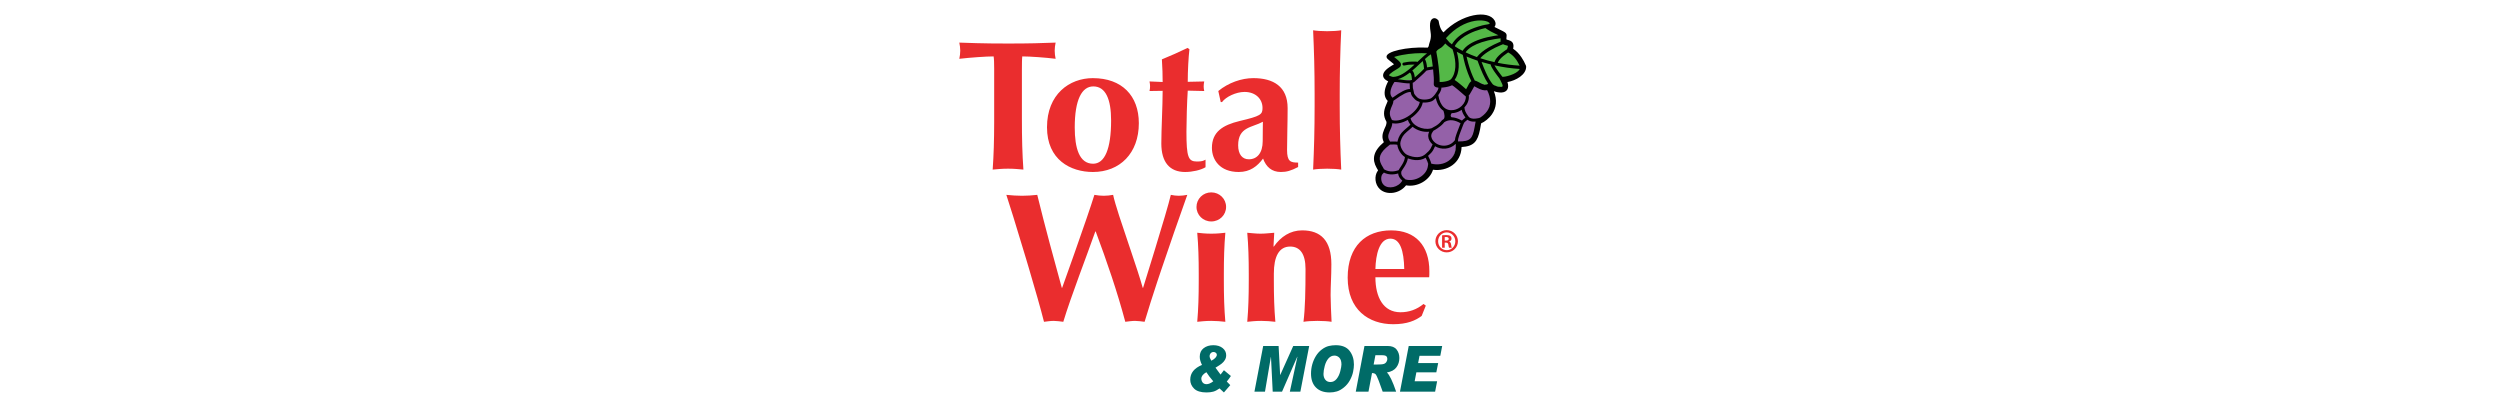
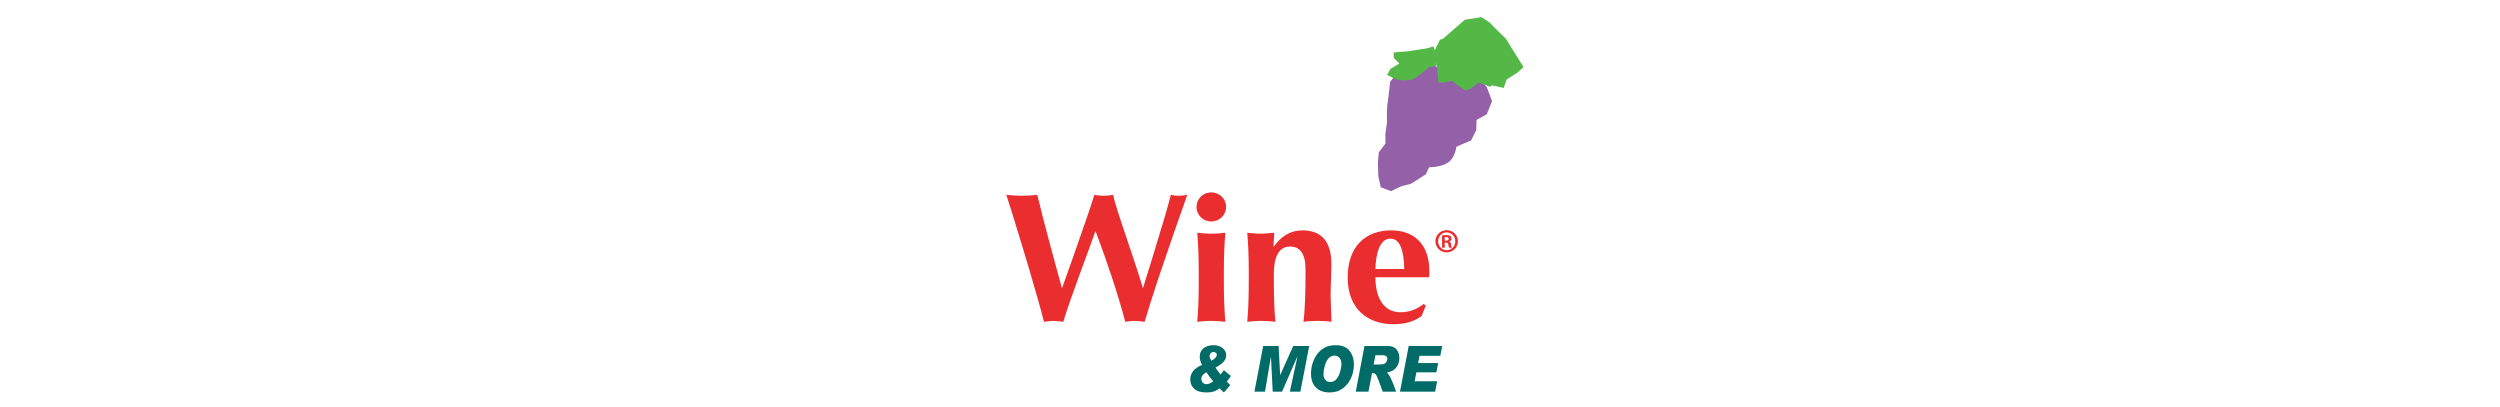
<svg xmlns="http://www.w3.org/2000/svg" width="172" height="28" viewBox="0 0 172 28" fill="none">
  <path d="M91.903 23.75C92.331 23.75 92.647 23.878 92.848 24.134C93.049 24.391 93.15 24.706 93.15 25.081C93.15 25.226 93.131 25.39 93.094 25.575C93.057 25.761 92.985 25.952 92.879 26.15C92.774 26.345 92.633 26.517 92.465 26.653C92.295 26.792 92.132 26.884 91.976 26.93C91.814 26.978 91.646 27.001 91.478 27C91.076 27 90.762 26.887 90.536 26.659C90.311 26.432 90.198 26.113 90.198 25.703C90.198 25.489 90.226 25.279 90.282 25.076C90.338 24.872 90.422 24.677 90.531 24.499C90.639 24.322 90.778 24.167 90.941 24.044C91.103 23.923 91.262 23.843 91.419 23.806C91.576 23.768 91.737 23.75 91.903 23.75ZM83.475 23.75C83.741 23.75 83.955 23.816 84.118 23.947C84.28 24.079 84.361 24.242 84.361 24.436C84.361 24.559 84.332 24.668 84.274 24.764C84.216 24.86 84.143 24.944 84.053 25.015C83.964 25.086 83.851 25.162 83.715 25.242C83.684 25.258 83.654 25.276 83.625 25.296L83.975 25.771C84.028 25.697 84.091 25.615 84.163 25.527C84.184 25.5 84.198 25.48 84.205 25.469L84.685 25.868C84.603 25.996 84.509 26.123 84.403 26.25C84.429 26.276 84.509 26.359 84.643 26.497L84.205 27C84.126 26.934 84.051 26.865 83.979 26.791C83.956 26.767 83.932 26.744 83.907 26.723C83.746 26.836 83.6 26.91 83.469 26.946C83.339 26.982 83.183 27 83.003 27C82.616 27 82.334 26.912 82.156 26.739C81.978 26.564 81.889 26.358 81.889 26.121C81.889 25.668 82.158 25.33 82.697 25.107C82.594 24.907 82.543 24.718 82.543 24.541C82.543 24.288 82.631 24.093 82.809 23.956C82.986 23.819 83.208 23.75 83.475 23.75ZM95.477 23.804C95.754 23.804 95.956 23.884 96.084 24.046C96.213 24.207 96.276 24.402 96.276 24.629C96.276 24.875 96.208 25.09 96.072 25.273C95.936 25.457 95.718 25.575 95.418 25.626C95.597 25.788 95.809 26.228 96.055 26.947H95.129C95.044 26.696 94.954 26.448 94.859 26.202C94.756 25.932 94.678 25.776 94.626 25.733C94.573 25.69 94.507 25.667 94.439 25.669H94.394L94.151 26.947H93.277L93.875 23.804H95.477ZM87.968 23.804L88.073 25.796H88.081L88.975 23.803H90.072L89.465 26.947H88.741L89.262 24.546H89.25L88.204 26.947H87.562L87.444 24.562H87.436L87.031 26.947H86.305L86.907 23.803L87.968 23.804ZM99.222 23.804L99.093 24.479H97.663L97.567 24.98H98.946L98.819 25.615H97.446L97.328 26.231H98.874L98.736 26.947H96.318L96.92 23.803H99.222L99.222 23.804ZM82.998 25.607C82.766 25.739 82.651 25.889 82.651 26.054C82.651 26.11 82.664 26.169 82.69 26.23C82.716 26.292 82.756 26.341 82.808 26.377C82.861 26.414 82.926 26.432 83.003 26.432C83.145 26.432 83.302 26.366 83.473 26.233C83.27 25.997 83.111 25.788 82.998 25.607ZM91.807 24.465C91.649 24.465 91.513 24.53 91.399 24.659C91.285 24.789 91.199 24.961 91.142 25.177C91.085 25.392 91.056 25.576 91.056 25.727C91.056 25.887 91.098 26.02 91.182 26.126C91.266 26.232 91.383 26.284 91.532 26.284C91.699 26.284 91.84 26.214 91.957 26.072C92.073 25.931 92.158 25.752 92.212 25.537C92.265 25.322 92.292 25.169 92.292 25.077C92.292 24.875 92.246 24.723 92.156 24.62C92.111 24.57 92.057 24.53 91.997 24.503C91.937 24.476 91.872 24.463 91.807 24.465ZM95.069 24.438H94.628L94.506 25.081H94.671C94.947 25.081 95.126 25.066 95.208 25.038C95.289 25.009 95.35 24.96 95.389 24.893C95.429 24.825 95.449 24.759 95.449 24.697C95.449 24.616 95.425 24.553 95.377 24.507C95.331 24.462 95.227 24.438 95.069 24.438ZM83.493 24.218C83.456 24.216 83.419 24.223 83.385 24.238C83.351 24.253 83.321 24.275 83.296 24.303C83.246 24.36 83.219 24.434 83.221 24.511C83.221 24.583 83.26 24.685 83.339 24.818C83.47 24.751 83.565 24.681 83.627 24.609C83.688 24.536 83.719 24.47 83.719 24.41C83.719 24.359 83.698 24.314 83.655 24.276C83.609 24.236 83.552 24.216 83.493 24.218Z" fill="#006B67" />
  <path d="M98.448 4.484L98.043 4.593L97.202 5.065L96.511 5.347L95.85 5.363L95.64 5.63L95.535 6.588L95.445 7.247L95.415 7.797L95.43 8.393L95.31 9.257L95.324 9.869L94.859 10.482L94.799 11.188L94.829 12.13L94.994 12.883L95.7 13.151L96.436 12.805L97.067 12.648L98.103 11.989L98.313 11.518C98.938 11.485 99.389 11.365 99.664 11.156C99.94 10.948 100.12 10.592 100.205 10.089L101.208 9.667L101.569 8.944L101.587 8.252L102.292 7.861L102.653 6.958L102.292 5.991L101.601 5.254L98.448 4.484Z" fill="#9461A8" />
  <path d="M101.931 1.181L102.472 1.542L103.194 2.264L103.594 2.649L103.917 3.167L104.819 4.611L104.42 4.984L103.649 5.478L103.456 6.048L102.653 5.875L102.518 5.974L101.719 5.671L101.25 6.056L100.847 6.236L100.306 5.875L99.926 5.561L99.347 5.671H98.957L98.861 4.431L98.68 3.528L99.071 2.731L99.264 2.676L100.781 1.357L101.931 1.181ZM98.616 3.194L98.782 3.634L98.851 4.514L98.313 4.624L97.789 5.063L97.183 5.475L96.493 5.53L95.914 5.421L95.792 5.333L95.43 5.153L95.666 4.734L96.273 4.377L95.886 3.968V3.607L96.875 3.528L98.147 3.332L98.616 3.194Z" fill="#54B847" />
-   <path d="M102.831 1.412C102.92 1.567 102.914 1.708 102.843 1.819L102.818 1.855L103.33 2.11L103.413 2.153C103.559 2.232 103.616 2.277 103.646 2.368L103.656 2.443L103.65 2.513L103.637 2.716L103.653 2.721L103.82 2.769C104.081 2.856 104.176 3.024 104.104 3.355C104.321 3.498 104.508 3.695 104.67 3.933C104.802 4.125 104.893 4.303 104.984 4.513L105 4.589C105 5.145 104.3 5.542 103.712 5.646C103.85 6.075 103.69 6.347 103.292 6.366C103.141 6.372 102.945 6.333 102.781 6.276C103.016 6.883 102.95 7.418 102.647 7.859C102.449 8.147 102.135 8.388 101.903 8.486L101.882 8.597L101.827 8.906C101.666 9.737 101.388 10.071 100.557 10.115C100.524 11.243 99.543 11.811 98.59 11.678C98.372 12.4 97.518 12.893 96.735 12.751C96.3 13.323 95.418 13.454 94.944 13.022C94.573 12.685 94.55 12.097 94.778 11.77L94.814 11.723L94.71 11.545C94.385 10.966 94.463 10.407 95.209 9.782C95.063 9.485 95.09 9.237 95.236 8.896L95.332 8.682L95.365 8.596C95.399 8.494 95.403 8.422 95.385 8.368C95.159 7.972 95.183 7.644 95.362 7.223L95.47 6.969C95.473 6.962 95.477 6.955 95.481 6.949C95.219 6.688 95.209 6.325 95.359 5.917C95.401 5.806 95.451 5.697 95.508 5.593L95.475 5.579L95.443 5.562C95.202 5.437 95.076 5.234 95.212 4.989C95.284 4.862 95.404 4.75 95.579 4.629L95.697 4.55L95.908 4.421L95.795 4.326L95.629 4.191L95.483 4.069C95.424 4.016 95.408 3.989 95.396 3.929C95.312 3.529 96.846 3.218 98.126 3.274L98.221 3.279L98.244 3.257C98.276 3.223 98.297 3.179 98.304 3.133C98.308 3.102 98.315 3.071 98.323 3.038L98.402 2.775C98.45 2.591 98.459 2.428 98.422 2.194C98.372 1.881 98.37 1.636 98.418 1.482C98.499 1.218 98.763 1.172 98.942 1.385L98.976 1.426L98.984 1.477C99.032 1.774 99.113 1.983 99.213 2.119C99.25 2.17 99.284 2.205 99.312 2.228C100.552 0.944 102.398 0.658 102.831 1.412ZM95.207 11.873L95.201 11.884C95.194 11.896 95.185 11.907 95.176 11.917L95.115 11.976C94.985 12.132 94.984 12.528 95.214 12.737C95.528 13.024 96.202 12.899 96.474 12.434L96.478 12.426C96.438 12.393 96.401 12.357 96.367 12.318C96.268 12.204 96.204 12.075 96.194 11.934C95.836 12.039 95.503 12.02 95.207 11.873ZM98.084 10.851C97.978 10.917 97.862 10.964 97.74 10.99C97.481 11.045 97.209 11.012 96.945 10.925L96.859 10.895C96.835 11.054 96.773 11.21 96.677 11.377L96.626 11.462L96.457 11.721L96.425 11.775C96.42 11.786 96.415 11.797 96.412 11.809C96.381 11.946 96.427 12.072 96.526 12.185C96.545 12.207 96.564 12.227 96.583 12.243L96.609 12.266L96.652 12.298C96.668 12.308 96.681 12.323 96.69 12.34L96.702 12.345C97.362 12.536 98.16 12.06 98.239 11.427L98.259 11.272C98.245 11.219 98.228 11.167 98.207 11.116L98.17 11.033L98.084 10.851ZM95.92 9.94L95.806 9.942L95.63 9.947L95.585 9.983C94.9 10.509 94.812 10.881 95.031 11.309L95.077 11.393L95.132 11.486L95.189 11.586C95.198 11.605 95.206 11.623 95.213 11.64L95.191 11.627C95.476 11.814 95.808 11.846 96.184 11.723L96.228 11.707C96.241 11.678 96.256 11.65 96.273 11.623L96.433 11.378L96.497 11.273C96.59 11.109 96.645 10.962 96.658 10.816L96.659 10.803L96.637 10.791C96.405 10.645 96.175 10.299 96.137 9.968L96.12 9.959C96.091 9.948 96.023 9.941 95.92 9.94ZM100.148 9.901C99.752 10.295 99.156 10.315 98.733 10.064L98.703 10.122L98.627 10.278L98.594 10.339C98.524 10.459 98.428 10.567 98.253 10.72L98.263 10.745L98.276 10.774L98.361 10.948C98.411 11.055 98.447 11.154 98.471 11.258L98.485 11.262C99.319 11.469 100.228 10.979 100.158 9.938L100.155 9.908C100.152 9.906 100.15 9.904 100.148 9.901ZM97.186 8.722L97.165 8.744L97.058 8.842L97 8.893L96.789 9.072C96.548 9.281 96.434 9.448 96.354 9.76C96.277 10.065 96.543 10.505 96.775 10.633L96.874 10.68C96.91 10.695 96.957 10.713 97.012 10.731C97.243 10.807 97.479 10.836 97.695 10.79C97.832 10.762 97.959 10.7 98.065 10.609C98.258 10.446 98.349 10.345 98.413 10.238L98.441 10.185L98.563 9.939C98.48 9.866 98.409 9.779 98.354 9.683C98.246 9.489 98.224 9.277 98.33 9.062C97.929 9.107 97.487 8.974 97.186 8.722ZM99.462 8.354L99.428 8.372L99.38 8.401L99.358 8.416C99.334 8.447 99.31 8.477 99.284 8.507C99.094 8.724 98.67 8.981 98.638 8.983L98.637 8.981L98.6 9.024C98.451 9.209 98.44 9.379 98.515 9.541L98.537 9.585C98.556 9.618 98.571 9.64 98.597 9.674C98.925 10.103 99.668 10.175 100.069 9.68L100.101 9.636C100.104 9.551 100.126 9.456 100.179 9.298L100.232 9.148L100.487 8.48C100.065 8.232 99.725 8.224 99.462 8.354ZM96.861 8.253C96.507 8.448 96.117 8.548 95.789 8.476C95.786 8.555 95.769 8.635 95.741 8.72L95.707 8.81L95.603 9.044C95.477 9.335 95.476 9.486 95.63 9.727L95.64 9.742L95.871 9.736C95.99 9.734 96.077 9.738 96.143 9.753L96.151 9.711C96.234 9.384 96.357 9.189 96.586 8.977L96.672 8.899L96.862 8.739L96.944 8.667L97.04 8.576L96.994 8.517C96.936 8.437 96.891 8.347 96.861 8.252L96.861 8.253ZM100.961 8.238L100.783 8.387L100.767 8.404C100.756 8.414 100.747 8.426 100.739 8.438L100.716 8.481C100.707 8.498 100.697 8.519 100.687 8.544L100.649 8.636L100.434 9.203L100.388 9.333C100.322 9.527 100.307 9.616 100.314 9.711L100.316 9.731H100.356C101.149 9.731 101.311 9.548 101.452 8.754L101.522 8.37L101.523 8.366C101.458 8.371 101.393 8.371 101.328 8.366C101.184 8.354 101.059 8.314 100.961 8.238ZM98.782 6.75C98.678 6.859 98.569 6.945 98.473 6.978C98.291 7.043 98.082 7.069 97.885 7.052C97.82 7.44 97.476 7.854 97.048 8.14C97.153 8.641 97.872 8.966 98.426 8.839L98.49 8.822C98.496 8.82 98.502 8.819 98.509 8.818L98.518 8.811L98.583 8.772L98.759 8.675L98.838 8.626C98.915 8.575 98.987 8.517 99.057 8.447L99.126 8.373L99.148 8.347L99.201 8.282C99.227 8.259 99.254 8.237 99.284 8.219L99.318 8.199C99.424 8.089 99.388 7.88 99.31 7.621C99.064 7.457 98.876 7.162 98.782 6.75ZM100.564 7.555C100.415 7.66 100.242 7.736 100.057 7.769C99.995 7.78 99.933 7.786 99.873 7.787C99.752 7.964 99.826 8.036 99.877 8.072L99.873 8.068C100.062 8.076 100.27 8.133 100.493 8.248L100.584 8.298L100.611 8.266L100.648 8.231L100.824 8.084L100.806 8.059C100.668 7.862 100.599 7.719 100.564 7.555ZM95.896 6.915L95.866 6.937C95.866 6.979 95.859 7.022 95.848 7.067C95.84 7.099 95.829 7.131 95.816 7.167L95.763 7.293L95.751 7.321L95.699 7.445C95.59 7.728 95.589 7.929 95.744 8.206L95.76 8.256L95.782 8.263C96.455 8.468 97.577 7.668 97.68 7.015C97.543 6.978 97.423 6.914 97.335 6.822L97.254 6.735C97.174 6.646 97.138 6.598 97.113 6.543C97.101 6.519 97.092 6.494 97.085 6.468L97.056 6.333C96.839 6.305 96.497 6.476 95.896 6.915ZM101.428 5.936L101.416 5.956L101.393 6.004C101.363 6.059 101.318 6.141 101.268 6.228L101.153 6.426L101.078 6.545L101.044 6.557C101.051 6.569 101.056 6.584 101.057 6.598C101.079 6.894 100.956 7.178 100.75 7.395C100.774 7.61 100.834 7.749 101.03 8.016C101.095 8.103 101.201 8.151 101.345 8.163C101.45 8.171 101.565 8.16 101.679 8.136L101.747 8.12L101.791 8.108L101.798 8.107C101.945 8.031 102.174 7.851 102.318 7.643C102.581 7.26 102.612 6.787 102.316 6.204C102.1 6.245 101.892 6.183 101.637 6.045L101.506 5.974C101.48 5.96 101.455 5.948 101.428 5.936ZM99.902 5.864C99.749 5.943 99.521 5.997 99.285 6.02C99.245 6.024 99.204 6.027 99.163 6.03C99.168 6.04 99.169 6.051 99.169 6.062C99.169 6.18 99.08 6.366 98.954 6.541L98.956 6.548C99.076 7.324 99.499 7.661 100.019 7.568C100.226 7.531 100.415 7.43 100.561 7.292C100.565 7.285 100.571 7.279 100.578 7.274C100.756 7.097 100.864 6.863 100.849 6.623C100.827 6.627 100.819 6.624 100.815 6.617L100.811 6.604C100.796 6.595 100.796 6.595 100.79 6.59L100.506 6.343L100.328 6.19L100.118 6.019C100.088 5.995 100.057 5.971 100.026 5.948L99.948 5.893L99.902 5.864ZM98.598 4.775L98.559 4.782L98.488 4.794L98.317 4.819L98.231 4.835C98.172 4.847 98.14 4.858 98.13 4.868L97.99 5.012L97.924 5.077L97.787 5.205L97.325 5.619C97.287 5.653 97.242 5.68 97.194 5.697L97.207 6.049L97.248 6.227L97.287 6.412C97.291 6.428 97.296 6.443 97.302 6.457C97.319 6.489 97.339 6.518 97.362 6.544L97.389 6.575L97.489 6.683C97.666 6.871 98.088 6.896 98.402 6.786C98.593 6.72 98.916 6.286 98.956 6.096L98.963 6.038L98.966 6.03C98.751 6.016 98.628 5.939 98.643 5.741C98.661 5.519 98.639 5.155 98.598 4.775ZM95.938 5.64L95.968 5.596C95.711 5.956 95.531 6.445 95.773 6.686L95.804 6.726C96.376 6.311 96.733 6.124 97.01 6.124L96.999 6.064L96.996 6.014L96.986 5.734C96.865 5.738 96.743 5.731 96.622 5.715L96.536 5.704L96.228 5.661L96.124 5.649C96.087 5.645 96.05 5.642 96.013 5.641H95.984L95.939 5.643L95.938 5.64ZM100.228 3.565L100.218 3.527C100.323 3.897 100.379 4.271 100.358 4.623C100.339 4.96 100.25 5.257 100.078 5.501C100.13 5.532 100.191 5.576 100.265 5.633L100.384 5.728L100.516 5.836L100.654 5.953L100.867 6.139C100.898 6.087 100.925 6.038 100.951 5.99L101.063 5.778C101.094 5.723 101.126 5.678 101.167 5.635C101.185 5.615 101.206 5.598 101.228 5.584L101.264 5.655C101.211 5.552 101.16 5.445 101.112 5.333C100.945 4.943 100.813 4.539 100.717 4.125L100.671 3.917L100.642 3.775C100.502 3.71 100.364 3.64 100.228 3.565ZM101.933 4.263L101.937 4.273C102.026 4.517 102.124 4.761 102.227 4.988C102.383 5.329 102.538 5.601 102.684 5.776L102.697 5.795C102.718 5.809 102.739 5.824 102.759 5.842C102.812 5.889 103.11 5.985 103.274 5.978C103.412 5.971 103.432 5.918 103.249 5.567L103.156 5.386L103.07 5.276L102.912 5.064L102.783 4.882C102.641 4.672 102.564 4.528 102.562 4.435C102.351 4.383 102.141 4.326 101.933 4.263ZM100.9 3.89L100.942 4.074C101.037 4.474 101.163 4.873 101.324 5.244C101.369 5.348 101.416 5.447 101.465 5.543C101.495 5.548 101.525 5.557 101.555 5.568C101.597 5.584 101.64 5.604 101.696 5.633L101.892 5.739C102.078 5.83 102.202 5.85 102.328 5.797L102.334 5.794C102.349 5.78 102.366 5.767 102.384 5.758C102.262 5.579 102.139 5.349 102.016 5.08C101.908 4.84 101.809 4.596 101.719 4.348L101.658 4.175C101.402 4.09 101.149 3.995 100.9 3.89ZM99.44 2.993L99.433 2.999C99.415 3.016 99.396 3.036 99.374 3.062L99.293 3.153C99.264 3.186 99.231 3.217 99.197 3.244L99.142 3.285L98.968 3.392C98.895 3.443 98.849 3.489 98.817 3.552C98.929 4.106 99.057 5.093 99.045 5.641C99.1 5.644 99.17 5.641 99.247 5.634C99.465 5.613 99.68 5.554 99.749 5.501C99.772 5.484 99.796 5.469 99.821 5.457L99.801 5.483C100.003 5.258 100.107 4.963 100.128 4.61C100.146 4.286 100.094 3.936 99.995 3.588C99.976 3.522 99.955 3.456 99.933 3.39C99.722 3.254 99.554 3.12 99.44 2.993ZM96.998 4.991L96.971 5.013C96.681 5.236 96.425 5.379 96.172 5.449L96.193 5.45L96.648 5.512C96.898 5.541 97.058 5.537 97.145 5.494L97.131 5.357C97.108 5.147 97.076 5.05 96.998 4.991ZM97.885 4.2L97.435 4.618C97.341 4.705 97.25 4.784 97.164 4.857C97.268 4.951 97.311 5.09 97.338 5.33L97.669 5.033L97.84 4.869L97.975 4.731C97.972 4.615 97.931 4.399 97.9 4.261L97.885 4.2ZM96.457 3.784C96.278 3.818 96.117 3.857 95.989 3.896L95.915 3.92L96.101 4.07L96.187 4.145C96.213 4.167 96.235 4.189 96.255 4.209C96.371 4.325 96.416 4.391 96.374 4.516C96.348 4.593 96.31 4.629 96.202 4.698L95.899 4.885L95.817 4.939C95.684 5.031 95.597 5.111 95.559 5.178C95.559 5.18 95.561 5.183 95.571 5.189L95.629 5.219C95.699 5.256 95.78 5.28 95.838 5.293C96.273 5.279 96.689 5.02 97.296 4.465L97.319 4.444L97.21 4.442C97.077 4.442 96.987 4.447 96.908 4.457L96.829 4.469L96.607 4.509C96.579 4.514 96.552 4.507 96.529 4.491C96.507 4.475 96.492 4.451 96.487 4.424C96.484 4.401 96.488 4.377 96.499 4.357C96.511 4.337 96.529 4.322 96.551 4.313L96.574 4.307L96.835 4.261C96.917 4.248 97.002 4.241 97.119 4.239L97.194 4.238H97.278L97.45 4.241C97.473 4.242 97.495 4.25 97.513 4.264L97.864 3.938V3.931H97.871L98.018 3.801C98.083 3.744 98.136 3.701 98.182 3.666L98.263 3.67C97.658 3.633 97.051 3.671 96.457 3.784ZM102.817 4.495C102.838 4.537 102.872 4.596 102.918 4.668L102.99 4.776L103.1 4.933L103.255 5.141L103.366 5.284H103.426C103.548 5.284 103.87 5.206 104.115 5.096C104.341 4.993 104.494 4.874 104.563 4.745L104.579 4.746C103.986 4.709 103.397 4.625 102.817 4.495ZM98.45 3.738L98.424 3.753C98.329 3.812 98.239 3.879 98.157 3.955L98.035 4.063C98.118 4.204 98.167 4.436 98.181 4.636L98.273 4.619L98.521 4.582L98.575 4.571C98.542 4.292 98.5 4.014 98.45 3.738ZM103.763 3.608L103.712 3.641C103.615 3.706 103.518 3.777 103.427 3.853C103.244 4.006 103.115 4.155 103.062 4.285L103.049 4.323C103.526 4.418 104.029 4.485 104.552 4.518C104.357 4.111 104.118 3.794 103.78 3.617L103.763 3.608ZM103.412 3.042L103.401 3.046L103.223 3.119C102.995 3.214 102.774 3.322 102.561 3.445C102.29 3.601 102.067 3.765 101.908 3.933L101.843 4.005C102.155 4.11 102.482 4.2 102.823 4.275C102.829 4.251 102.838 4.227 102.847 4.202C102.917 4.03 103.068 3.856 103.277 3.681C103.342 3.627 103.41 3.575 103.479 3.526L103.626 3.425L103.685 3.389L103.733 3.238C103.754 3.17 103.751 3.154 103.715 3.142L103.576 3.104L103.505 3.082C103.496 3.079 103.486 3.076 103.477 3.072L103.432 3.052L103.412 3.042ZM103.244 2.638H103.242L103.159 2.646L103.048 2.66L102.983 2.669L102.836 2.691C102.53 2.742 102.224 2.812 101.94 2.906C101.465 3.062 101.103 3.268 100.893 3.521L100.843 3.586L100.848 3.61C101.089 3.724 101.345 3.83 101.612 3.927L101.622 3.914C101.803 3.677 102.086 3.456 102.443 3.25C102.662 3.123 102.897 3.01 103.131 2.911L103.24 2.867L103.242 2.86L103.239 2.824C103.238 2.762 103.24 2.7 103.244 2.638ZM102.2 1.932L102.143 1.944L102.029 1.971L101.894 2.007C101.613 2.087 101.331 2.191 101.07 2.323C100.664 2.528 100.347 2.777 100.146 3.075L100.094 3.158L100.109 3.199C100.26 3.297 100.435 3.4 100.626 3.498C100.852 3.146 101.286 2.883 101.866 2.691C102.164 2.593 102.481 2.52 102.799 2.468C102.873 2.456 102.943 2.445 103.01 2.437L103.091 2.426L102.641 2.203L102.526 2.141C102.455 2.102 102.387 2.061 102.32 2.016L102.2 1.932ZM101.465 1.437C100.799 1.548 100.107 1.931 99.513 2.589L99.486 2.62C99.487 2.623 99.489 2.626 99.49 2.629L99.497 2.655L99.712 2.903L99.705 2.904C99.758 2.949 99.82 2.999 99.891 3.05L99.864 3.097C100.081 2.696 100.464 2.375 100.964 2.122C101.278 1.966 101.609 1.843 101.95 1.758L101.944 1.754L102.028 1.738L102.115 1.718L102.226 1.696C102.235 1.694 102.245 1.693 102.255 1.694L102.396 1.667C102.412 1.663 102.428 1.658 102.443 1.652L102.496 1.627C102.501 1.626 102.501 1.624 102.499 1.621L102.467 1.577C102.349 1.442 101.945 1.357 101.465 1.437Z" fill="black" />
-   <path d="M86.229 5.375C87.596 5.375 88.589 5.945 88.589 7.439C88.589 8.516 88.55 9.403 88.55 10.314C88.55 11.112 88.782 11.187 89.311 11.187V11.491C88.821 11.745 88.524 11.833 88.124 11.833C87.493 11.833 87.106 11.479 86.899 10.909C86.5 11.441 86.01 11.833 85.224 11.833C83.921 11.833 83.38 10.985 83.38 10.174C83.38 9.073 84.128 8.605 85.288 8.325C86.732 7.984 86.861 7.882 86.861 7.427C86.861 6.819 86.397 6.325 85.623 6.325C85.03 6.325 84.334 6.667 84.076 7.022H83.986L83.819 6.262C84.515 5.691 85.417 5.375 86.229 5.375ZM81.704 3.298L81.833 3.388C81.768 3.932 81.717 4.869 81.717 5.629L82.851 5.604C82.826 5.716 82.814 5.83 82.813 5.945C82.813 6.047 82.825 6.16 82.851 6.262L81.717 6.236C81.665 6.996 81.627 8.376 81.627 9.06C81.627 10.821 81.755 11.112 82.348 11.112C82.671 11.112 82.787 11.073 82.941 10.984V11.505C82.606 11.707 82.026 11.833 81.537 11.833C80.466 11.833 79.899 11.149 79.899 9.87C79.899 8.896 79.99 7.313 79.99 6.249L79.086 6.262C79.112 6.16 79.125 6.047 79.125 5.945C79.125 5.831 79.112 5.73 79.086 5.603L79.99 5.641C79.99 5.109 79.976 4.729 79.938 4.084C80.535 3.84 81.124 3.579 81.704 3.298ZM75.193 5.376C77.179 5.376 78.352 6.578 78.352 8.477C78.352 10.541 77.049 11.833 75.193 11.833C73.659 11.833 72.034 10.998 72.034 8.756C72.034 6.49 73.569 5.375 75.193 5.375V5.376ZM72.627 2.931C72.587 3.114 72.565 3.301 72.563 3.489C72.563 3.678 72.589 3.855 72.627 4.045C71.931 3.957 70.848 3.881 70.333 3.881C70.31 4.035 70.308 4.397 70.307 4.805V8.161C70.307 9.579 70.333 10.554 70.41 11.668C70.127 11.643 69.778 11.605 69.353 11.605C68.927 11.605 68.579 11.643 68.296 11.668C68.368 10.623 68.396 9.702 68.399 8.422V4.712C68.397 4.343 68.391 4.023 68.36 3.881C67.857 3.881 66.774 3.957 66 4.046C66.039 3.856 66.065 3.679 66.065 3.489C66.063 3.301 66.041 3.114 66 2.931C66.376 2.943 66.691 2.954 66.998 2.963L67.227 2.97C67.801 2.985 68.394 2.995 69.353 2.995C70.951 2.995 71.532 2.969 72.627 2.931ZM92.276 2.083C92.206 3.543 92.172 5.003 92.172 6.464V7.288C92.172 8.946 92.211 10.238 92.276 11.669C92.056 11.63 91.683 11.605 91.309 11.605C90.935 11.605 90.561 11.63 90.342 11.669C90.407 10.238 90.445 8.946 90.445 7.288V6.464C90.445 4.806 90.407 3.514 90.342 2.083C90.561 2.121 90.935 2.147 91.309 2.147C91.683 2.147 92.056 2.121 92.276 2.083ZM75.219 5.945C74.432 5.945 73.942 6.857 73.942 8.769C73.942 10.188 74.252 11.264 75.206 11.264C76.005 11.264 76.444 10.25 76.444 8.288C76.444 6.831 76.07 5.945 75.219 5.945ZM86.887 8.376C86.152 8.781 85.185 8.719 85.185 9.997C85.185 10.618 85.469 10.96 85.919 10.96C86.487 10.96 86.874 10.529 86.874 9.706C86.874 8.972 86.887 8.667 86.887 8.376Z" fill="#EA2D2E" />
  <path d="M95.71 15.85C97.385 15.85 98.34 16.9 98.34 18.66C98.34 18.875 98.34 18.988 98.327 19.078H94.628C94.628 20.445 95.169 21.483 96.354 21.483C96.947 21.483 97.476 21.293 97.94 20.913L98.095 21.027L97.811 21.736C97.385 22.052 96.818 22.306 95.852 22.306C94.176 22.306 92.72 21.318 92.72 19.103C92.72 16.913 93.983 15.85 95.71 15.85ZM84.304 16.013C84.226 16.9 84.201 17.799 84.201 18.824V19.33C84.201 20.356 84.226 21.254 84.304 22.14C83.983 22.101 83.66 22.08 83.336 22.077C82.937 22.077 82.602 22.116 82.37 22.14C82.448 21.254 82.473 20.356 82.473 19.33V18.824C82.473 17.799 82.448 16.9 82.37 16.013C82.602 16.039 82.937 16.077 83.336 16.077C83.737 16.077 84.085 16.039 84.304 16.013ZM89.588 15.849C90.877 15.849 91.598 16.558 91.598 18.179C91.598 19.039 91.546 19.647 91.546 20.305C91.546 20.837 91.585 21.495 91.612 22.14C91.392 22.102 91.019 22.077 90.645 22.077C90.271 22.077 89.897 22.102 89.679 22.14C89.794 21.229 89.82 20.014 89.82 18.507C89.82 17.457 89.433 16.963 88.763 16.963C87.989 16.963 87.641 17.659 87.641 18.824V19.33C87.641 20.355 87.667 21.255 87.745 22.14C87.424 22.101 87.101 22.079 86.778 22.077C86.379 22.077 86.043 22.115 85.811 22.14C85.889 21.255 85.915 20.355 85.915 19.33V18.824C85.915 17.799 85.889 16.9 85.811 16.014C86.121 16.039 86.417 16.077 86.727 16.077C87.036 16.077 87.332 16.039 87.667 16.014L87.616 16.963H87.641C88.119 16.279 88.776 15.849 89.588 15.849ZM81.686 13.406C81.075 15.118 80.478 16.835 79.897 18.558L79.78 18.908L79.721 19.082L79.605 19.43C79.306 20.329 79.02 21.233 78.748 22.14L78.42 22.099C78.311 22.086 78.201 22.078 78.091 22.077C77.872 22.077 77.639 22.115 77.42 22.14C76.867 20.064 76.157 18.001 75.384 15.925H75.358C74.752 17.647 73.696 20.356 73.154 22.14L72.826 22.099C72.717 22.086 72.607 22.078 72.498 22.077C72.278 22.077 72.046 22.115 71.827 22.14C71.615 21.293 71.214 19.897 70.79 18.464L70.593 17.802C69.968 15.71 69.344 13.71 69.236 13.406C69.61 13.444 69.971 13.469 70.319 13.469C70.667 13.469 71.015 13.444 71.363 13.406C71.891 15.571 72.562 18.026 73.052 19.799H73.077C73.305 19.161 73.564 18.436 73.823 17.703L73.953 17.335C74.514 15.744 75.059 14.171 75.294 13.406C75.513 13.444 75.72 13.469 75.938 13.469C76.157 13.469 76.364 13.444 76.583 13.406C76.713 14.035 77.187 15.432 77.662 16.835L77.781 17.186C78.115 18.177 78.436 19.138 78.619 19.799H78.645C78.835 19.184 79.055 18.475 79.278 17.752L79.483 17.084C79.959 15.528 80.408 14.028 80.553 13.406C80.733 13.444 80.926 13.469 81.094 13.469C81.293 13.466 81.491 13.445 81.686 13.406ZM95.658 16.419C94.898 16.419 94.653 17.52 94.628 18.508H96.612C96.586 17.242 96.329 16.419 95.658 16.419ZM99.536 15.834C99.963 15.834 100.306 16.177 100.306 16.597C100.306 16.698 100.287 16.798 100.248 16.891C100.209 16.985 100.153 17.069 100.081 17.141C100.009 17.212 99.923 17.268 99.829 17.307C99.735 17.345 99.634 17.364 99.533 17.364C99.431 17.364 99.33 17.345 99.236 17.307C99.141 17.268 99.055 17.212 98.983 17.141C98.911 17.07 98.854 16.985 98.814 16.892C98.775 16.798 98.755 16.698 98.755 16.597C98.755 16.177 99.104 15.834 99.533 15.834H99.536ZM99.533 15.988H99.529C99.204 15.988 98.942 16.262 98.942 16.601C98.942 16.943 99.204 17.211 99.533 17.211C99.86 17.215 100.126 16.943 100.126 16.601C100.126 16.262 99.86 15.988 99.533 15.988ZM99.491 16.171C99.639 16.171 99.729 16.194 99.787 16.238C99.836 16.275 99.864 16.333 99.864 16.421C99.864 16.524 99.791 16.594 99.698 16.618V16.624C99.774 16.639 99.822 16.706 99.836 16.832C99.853 16.964 99.871 17.015 99.884 17.042H99.694C99.674 17.012 99.66 16.937 99.642 16.822C99.629 16.73 99.574 16.693 99.48 16.693H99.397V17.042H99.215V16.194C99.283 16.184 99.359 16.171 99.491 16.171ZM99.498 16.306C99.453 16.306 99.422 16.306 99.397 16.31V16.553H99.484C99.591 16.553 99.674 16.519 99.674 16.431C99.674 16.36 99.622 16.306 99.498 16.306ZM83.336 13.236C83.904 13.236 84.355 13.68 84.355 14.236C84.355 14.793 83.904 15.236 83.336 15.236C82.77 15.236 82.319 14.793 82.319 14.236C82.318 14.104 82.345 13.973 82.396 13.851C82.447 13.729 82.522 13.618 82.617 13.525C82.712 13.432 82.824 13.359 82.948 13.309C83.071 13.26 83.204 13.235 83.337 13.236H83.336Z" fill="#EA2D2E" />
</svg>